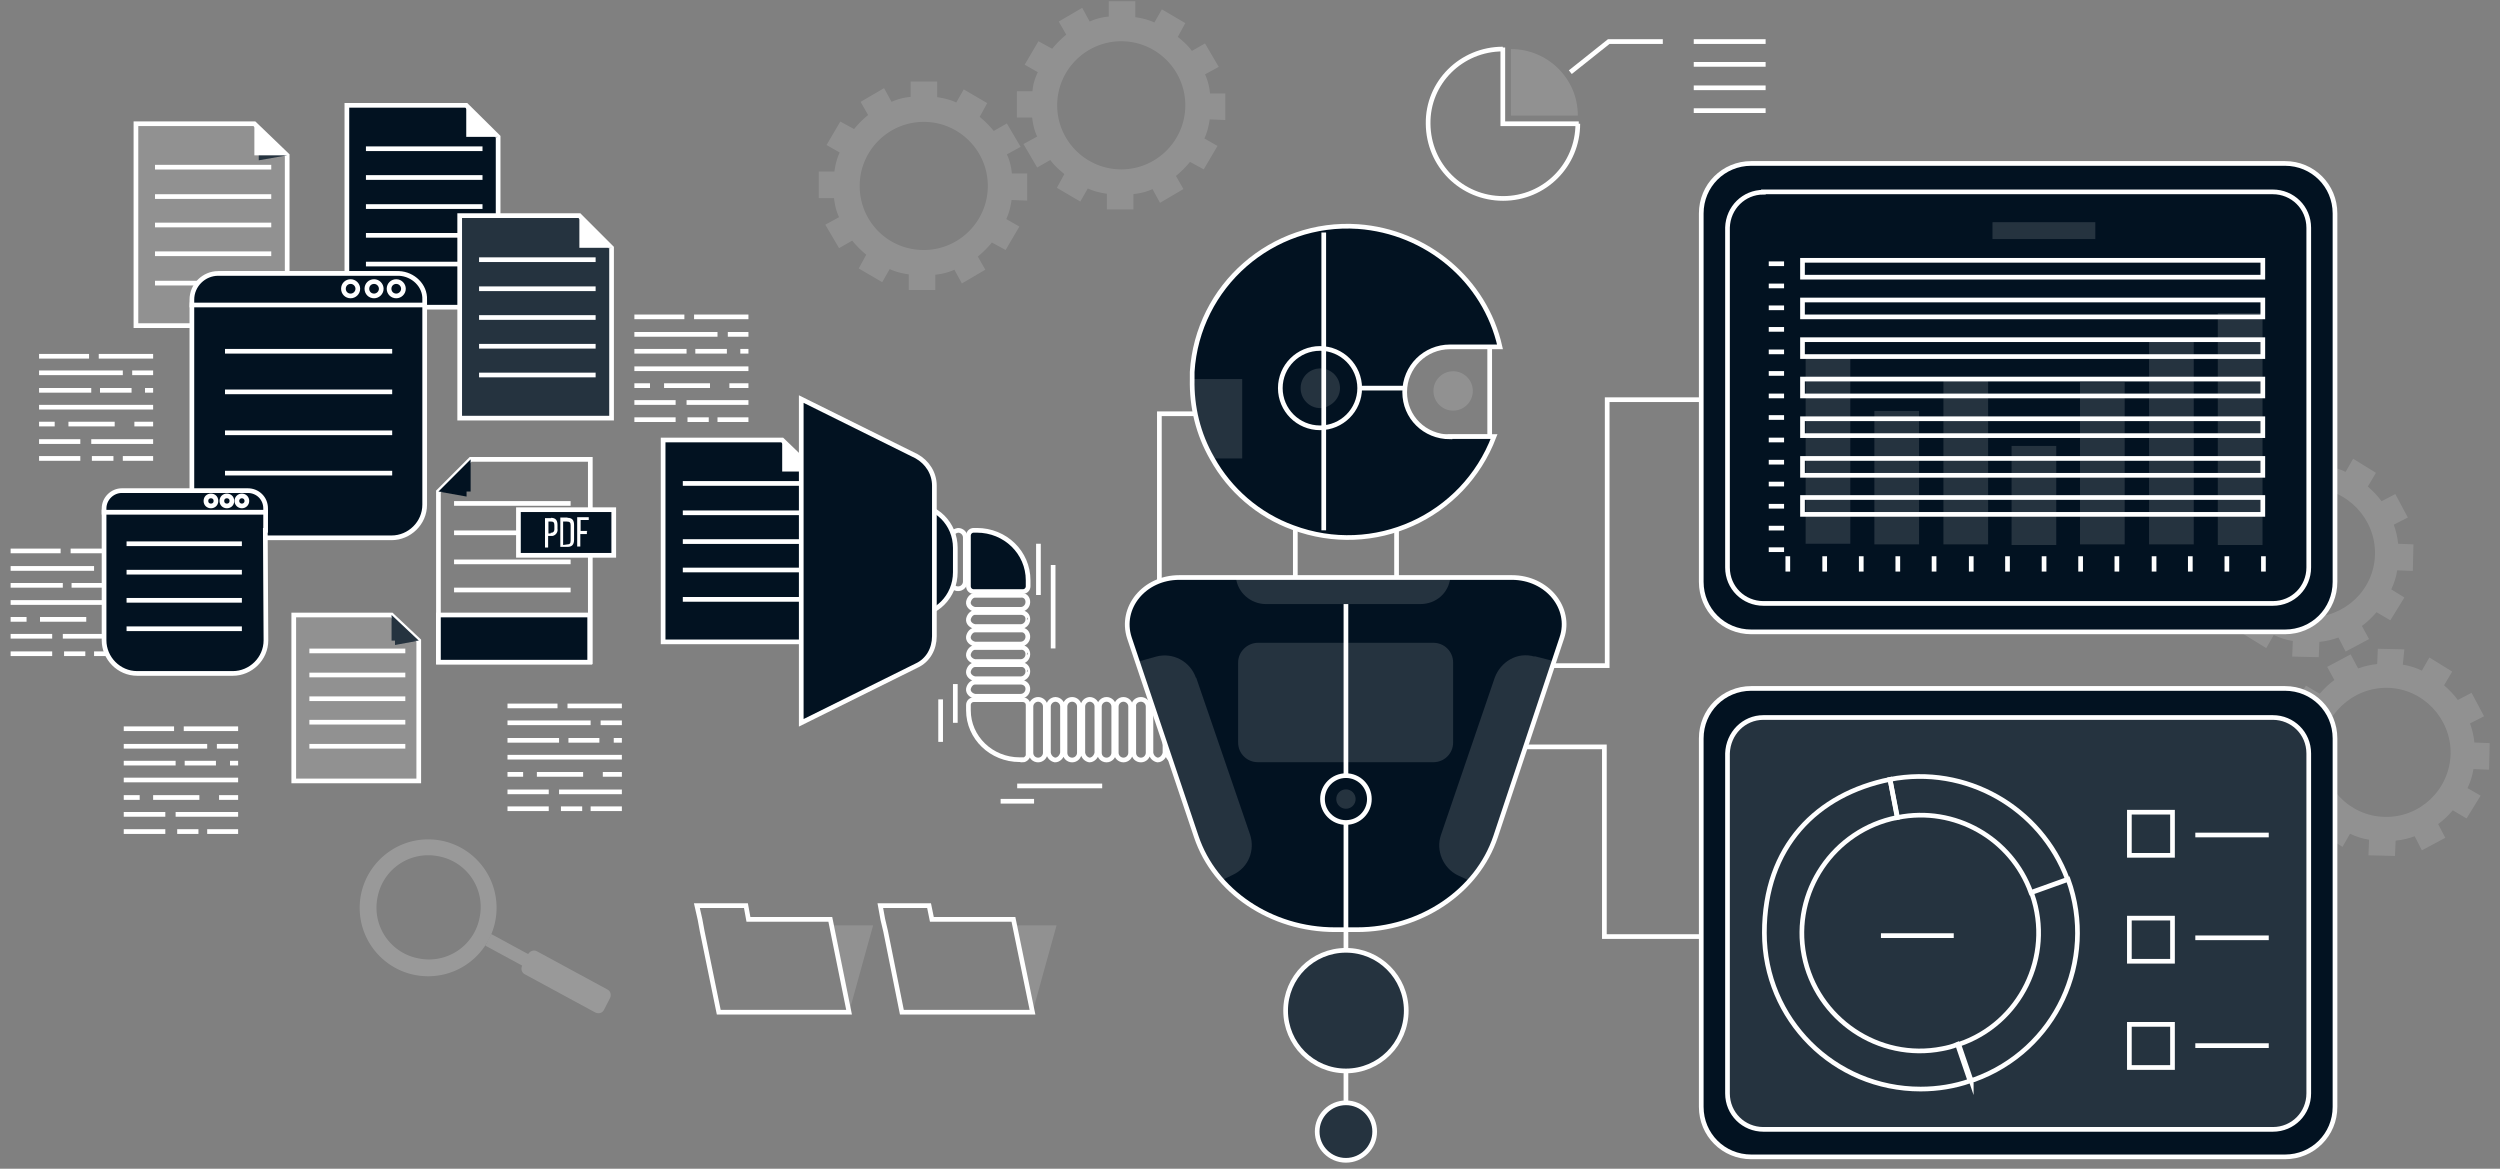
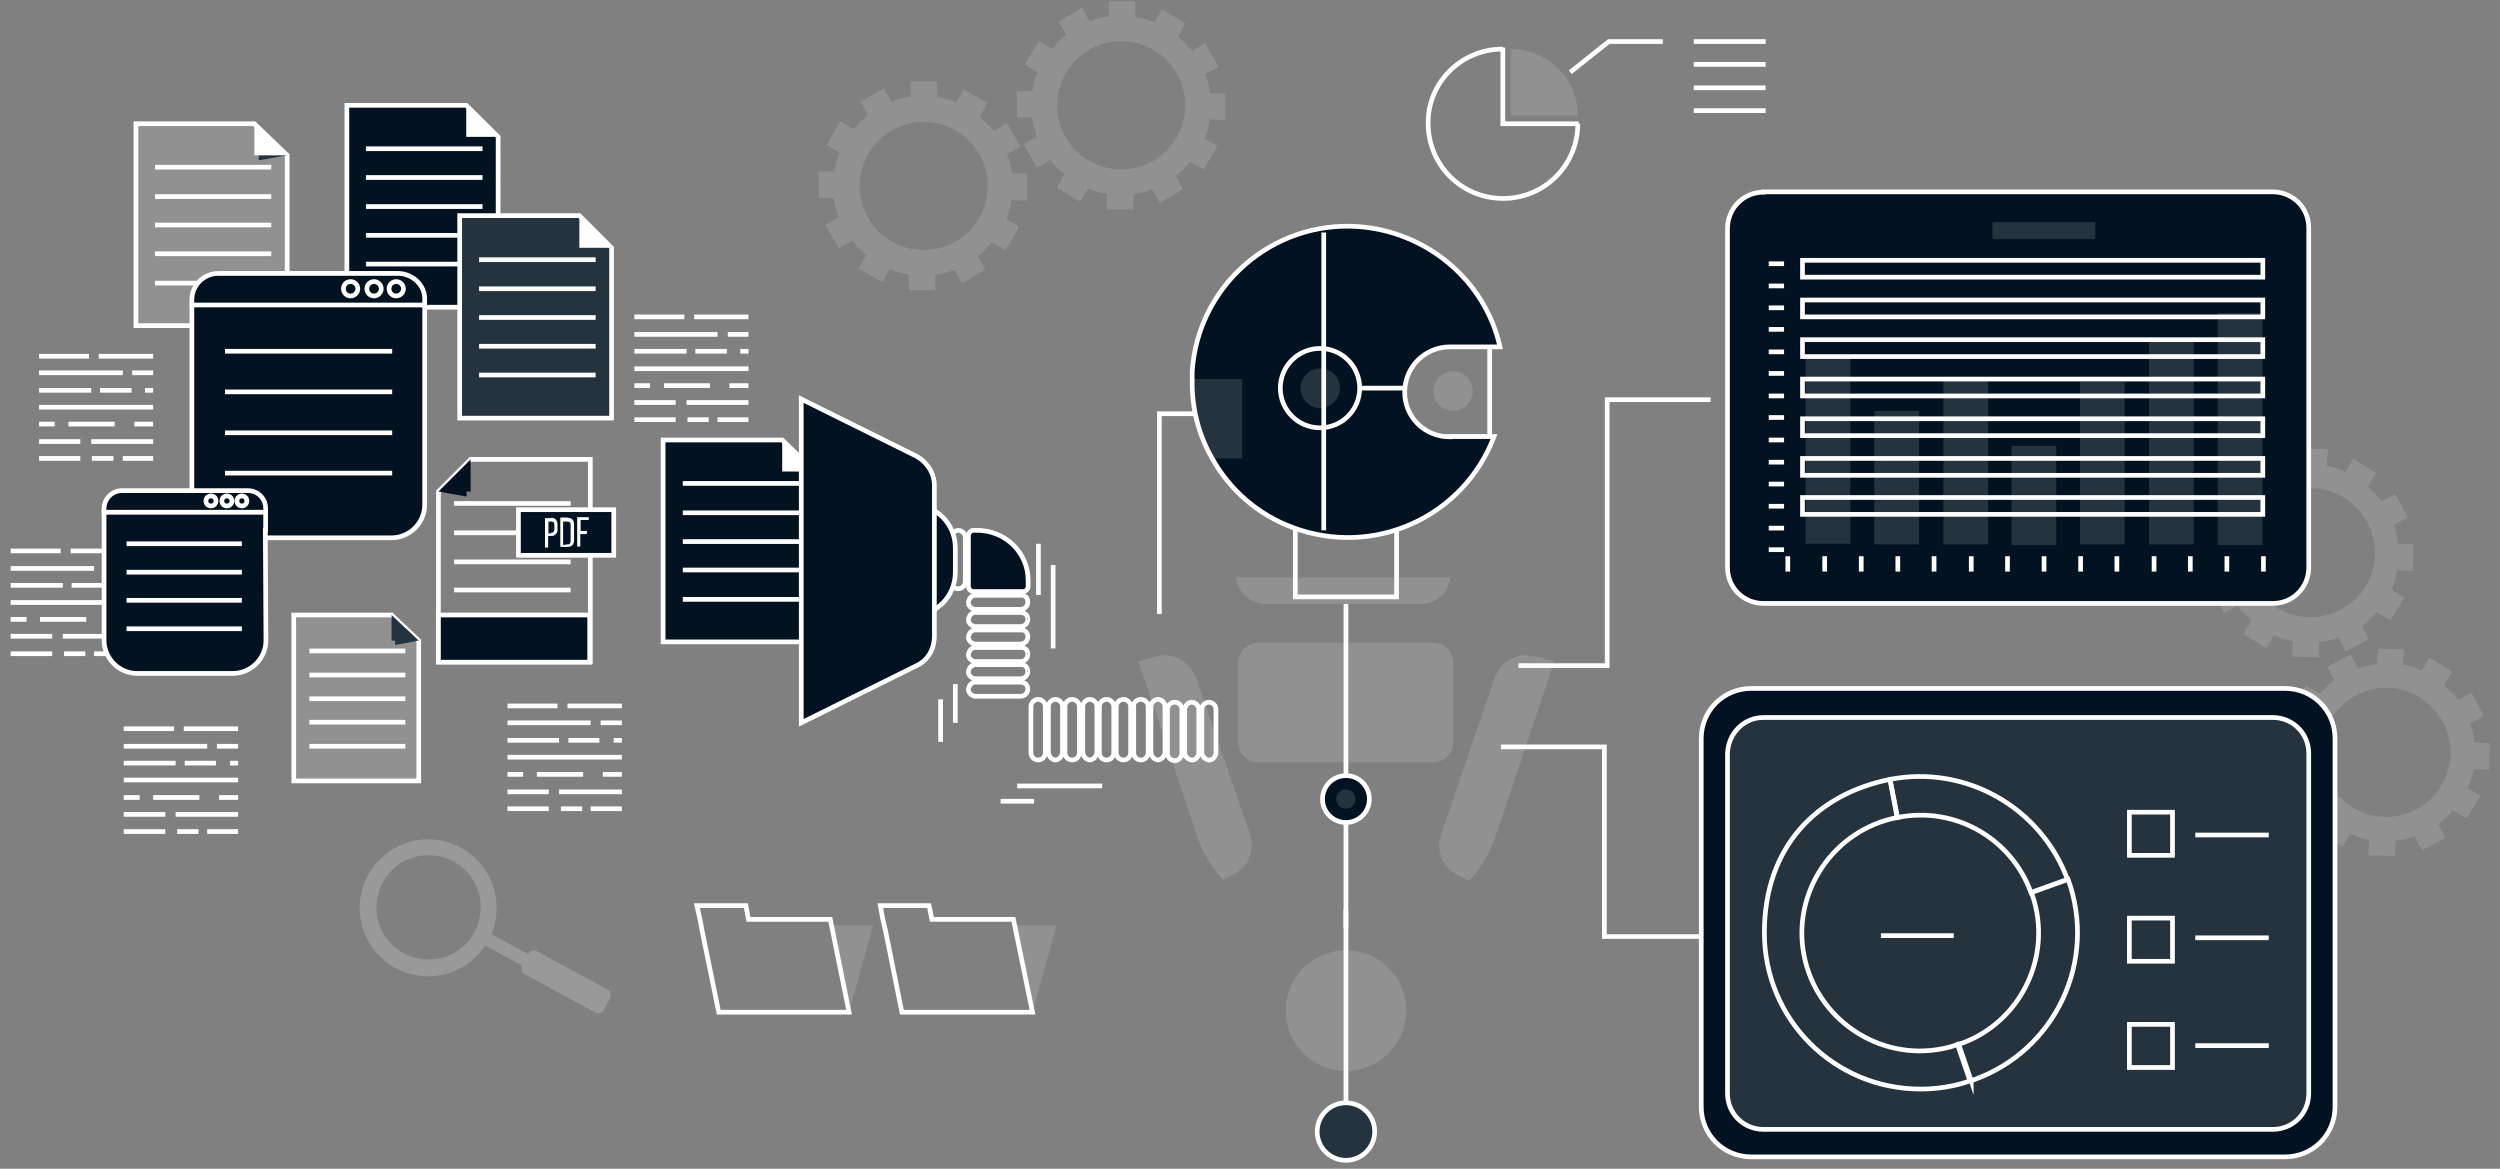
<svg xmlns="http://www.w3.org/2000/svg" id="Livello_1" version="1.1" viewBox="0 0 800 374">
  <rect x="0" y="0" width="800" height="374" fill="#808080" stroke="none" />
  <defs>
    <style>.st1{isolation:isolate;opacity:.2}.st2,.st3{fill:#021221}.st2,.st4{stroke:#fff;stroke-miterlimit:10;stroke-width:1.5px}.st1{fill-opacity:.7}.st1,.st5{fill:#fff}.st4{fill:none}</style>
  </defs>
  <path class="st1" d="m769.4 207.8-8.5-.2-.2 4.9c-2.1.2-4.2.7-6.1 1.4l-2.4-4.5-7.5 4 2.3 4.2c-1.7 1.2-3.3 2.8-4.7 4.4l-4.4-2.6-4.5 7.3 4 2.4c-.9 1.9-1.6 4-1.9 6.1l-5-.2-.2 8.5 4.9.2c.2 2.1.7 4.2 1.4 6.1l-4.5 2.4 4 7.5 4.4-2.3c1.2 1.7 2.8 3.3 4.4 4.7l-2.6 4.4 7.3 4.5 2.4-4.2c1.9.9 4 1.6 6.1 1.9l-.2 5 8.5.2.2-4.9c2.1-.2 4.2-.7 6.1-1.4l2.3 4.5 7.5-4-2.3-4.4c1.7-1.2 3.3-2.8 4.7-4.4l4.4 2.6 4.5-7.3-4.2-2.4c.9-1.9 1.6-4 1.9-6.1l5 .2.2-8.5-4.9-.2c-.2-2.1-.7-4.2-1.4-6.1l4.5-2.3-4-7.5-4.4 2.3c-1.2-1.7-2.8-3.3-4.4-4.7l2.6-4.4-7.3-4.5-2.4 4.2c-1.9-.9-4-1.6-6.1-1.9l.5-5zm-6.3 53.6c-11.3-.2-20.4-9.8-20.2-21.1s9.8-20.4 21.1-20.2c11.3.2 20.4 9.8 20.2 21.1-.3 11.5-9.8 20.5-21.1 20.2zM745 143.7l-8.5-.2-.2 4.9c-2.1.2-4.2.7-6.1 1.4l-2.4-4.5-7.5 4 2.3 4.4c-1.7 1.2-3.3 2.8-4.7 4.4l-4.4-2.6-4.5 7.3 4 2.6c-.9 1.9-1.6 4-1.9 6.1l-5-.2-.2 8.5 4.9.2c.2 2.1.7 4.2 1.4 6.3l-4.5 2.3 4 7.5 4.4-2.3c1.2 1.7 2.8 3.3 4.4 4.7l-2.6 4.4 7.3 4.5 2.4-4.2c1.9.9 4 1.6 6.1 1.9l-.2 5 8.5.2.2-4.9c2.1-.2 4.2-.7 6.1-1.4l2.3 4.5 7.5-4-2.3-4.2c1.7-1.2 3.3-2.8 4.7-4.4l4.4 2.6 4.5-7.3-4.2-2.6c.9-1.9 1.6-4 1.9-6.1l5 .2.2-8.5-4.9-.2c-.2-2.1-.7-4.2-1.4-6.1l4.5-2.3-4-7.5-4.4 2.3c-1.2-1.7-2.8-3.3-4.4-4.7l2.6-4.4-7.3-4.5-2.4 4.2c-1.9-.9-4-1.6-6.1-1.9l.5-5.4zm-6.1 53.8c-11.3-.2-20.4-9.8-20.2-21.1.2-11.3 9.8-20.4 21.1-20.2 11.3.2 20.4 9.8 20.2 21.1-.2 11.5-9.8 20.4-21.1 20.2z" />
  <path class="st2" d="M560.4 220.3h170.8c8.9 0 16 7.1 16 16v117.9c0 8.9-7.1 16-16 16H560.4c-8.9 0-16-7.1-16-16V236.3c0-8.9 7.1-16 16-16zM159.4 98.3H111V33.7h38.2l10.2 10.1v54.5z" />
  <path class="st3" d="M150.4 42.6v2.7l9-1.5-9-1.2z" />
  <path class="st4" d="M117.1 47.6h37.3M117.1 56.8h37.3M117.1 66.1h37.3M117.1 75.3h37.3M117.1 84.5h37.3M22.6 176.3H40M3.4 176.3h16M33.2 181.9H40M3.4 181.9h26.7M37.2 187.3H40M22.9 187.3h10M3.4 187.3h16.7M3.4 192.8H40M33.9 198.2H40M12.8 198.2h14.8M3.4 198.2h5.1M20.1 203.6H40M3.4 203.6h13.3M30.1 209.2H40M20.5 209.2h6.8M3.4 209.2h13.3M134 249.9H94v-53.1h31.3l8.7 8.2v44.9z" />
  <path class="st3" d="M126.4 204.1v2.3l7.6-1.4-7.6-.9z" />
  <path class="st3" d="M125.3 196.8v8.2h8.7l-8.7-8.2z" />
  <path class="st4" d="M99 208.3h30.7M99 216h30.7M99 223.6h30.7M99 231.1h30.7M99 238.8h30.7M91.9 104.2H43.5V39.6h37.9l10.5 10.1v54.5z" />
  <path class="st3" d="M82.8 48.7v2.6l9.1-1.6-9.1-1z" />
  <path class="st4" d="M49.6 53.5h37.2M49.6 62.9h37.2M49.6 72h37.2M49.6 81.2h37.2M49.6 90.6h37.2" />
  <path class="st2" d="M195.7 133.8h-48.6V69h38.3l10.3 10.3v54.5z" />
  <path class="st3" d="M186.6 78.3v2.6l9.1-1.6-9.1-1z" />
  <path class="st4" d="M153.3 83.1h37.3M153.3 92.4h37.3M153.3 101.6h37.3M153.3 110.8h37.3M153.3 120h37.3" />
  <path class="st2" d="M260.8 205.4h-48.6v-64.6h38.1l10.5 10.1v54.5z" />
  <path class="st3" d="M251.7 149.8v2.6l9.1-1.5-9.1-1.1z" />
  <path class="st5" d="M250.3 140.8v10.1h10.5l-10.5-10.1z" />
  <path class="st4" d="M218.5 154.7h37.2M218.5 164.1h37.2M218.5 173.3h37.2M218.5 182.4h37.2M218.5 191.8h37.2M58.8 233.2h17.4M39.6 233.2h16.1M69.4 238.8h6.8M39.6 238.8h26.7M73.6 244.2h2.6M59.1 244.2h10M39.6 244.2h16.6M39.6 249.6h36.6M70.1 255.2h6.1M49 255.2h14.8M39.6 255.2h5.1M56.2 260.6h20M39.6 260.6h13.3M66.3 266.1h9.9M56.7 266.1h6.8M39.6 266.1h13.3M181.6 225.9H199M162.4 225.9h16M192.2 231.3h6.8M162.4 231.3H189M196.4 236.9h2.6M181.9 236.9h9.9M162.4 236.9h16.5M162.4 242.3H199M192.9 247.8h6.1M171.8 247.8h14.8M162.4 247.8h5M178.9 253.4H199M162.4 253.4h13.2M189 258.8h10M179.5 258.8h6.8M162.4 258.8h13.2M222.1 101.4h17.4M203 101.4h16M232.9 107h6.6M203 107h26.6M236.9 112.4h2.6M222.5 112.4h10.1M203 112.4h16.7M203 118h36.5M233.4 123.4h6.1M212.5 123.4h14.7M203 123.4h5M219.7 128.8h19.8M203 128.8h13.2M229.6 134.3h9.9M220 134.3h6.8M203 134.3h13.2M31.6 114H49M12.5 114h16M42.3 119.3H49M12.5 119.3h26.8M46.4 124.9H49M32 124.9h10.1M12.5 124.9h16.7M12.5 130.3H49M43 135.7h6M21.9 135.7h14.8M12.5 135.7h5M29.2 141.3H49M12.5 141.3h13.2M39.3 146.7H49M29.4 146.7h6.9M12.5 146.7h13.2M140.3 157.3v54.5h48.6V147h-38.3l-10.3 10.3z" />
  <path class="st3" d="M149.3 156.3v2.6l-9-1.6 9-1z" />
  <path class="st3" d="M150.6 147v10.3h-10.3l10.3-10.3z" />
  <path class="st4" d="M182.6 161.1h-37.3M182.6 170.5h-37.3M182.6 179.8h-37.3M182.6 188.8h-37.3" />
  <path class="st2" d="M140.3 196.8h48.4v15.1h-48.4zM165.9 163.1h30.5v14.6h-30.5z" />
  <path class="st5" d="M176.3 165.7c1.6 0 2.1.9 2.1 2.3v1.2c.2 1-.5 2.1-1.6 2.3h-1.4v3.7h-1v-9.4h1.9zm-.1 4.8c.7 0 1.2-.3 1.2-1.2v-1.2c0-.9-.3-1.2-1-1.2h-.9v3.8h.7v-.2zM181.6 165.7c1.6 0 2.1.9 2.1 2.3v4.7c0 1.6-.7 2.3-2.1 2.3h-2.3v-9.4h2.3v.2zm0 8.5c.7 0 1-.3 1-1.2v-4.9c0-.9-.3-1.2-1.2-1.2h-1.2v7.5l1.4-.2zM187.8 170v.9h-2.1v4h-1v-9.4h3.7v.9h-2.6v3.5h2.1v.2z" />
  <path class="st1" d="M328.7 64.2v-8.7h-4.9c-.2-2.1-.7-4.2-1.6-6.1l4.4-2.4-4.4-7.5-4.2 2.4a31.9 31.9 0 0 0-4.5-4.5l2.4-4.4-7.5-4.4-2.4 4.2c-1.9-.9-4-1.4-6.1-1.7v-5h-8.5V31c-2.1.2-4.2.7-6.1 1.6l-2.4-4.4-7.5 4.4 2.4 4.2a31.9 31.9 0 0 0-4.5 4.5l-4.4-2.4-4.4 7.5 4.2 2.4c-.9 1.9-1.4 4-1.7 6.1h-5v8.5h4.9c.2 2.1.7 4.2 1.6 6.1l-4.4 2.4 4.4 7.5 4.2-2.4c1.4 1.7 2.8 3.1 4.5 4.5l-2.4 4.4 7.5 4.4 2.4-4.2c1.9.9 4 1.4 6.1 1.7v5h8.5v-4.9c2.1-.2 4.2-.7 6.1-1.6l2.4 4.4 7.5-4.4-2.4-4.2c1.7-1.4 3.1-2.8 4.5-4.5l4.4 2.4 4.4-7.5-4.2-2.4c.9-1.9 1.4-4 1.7-6.1l5 .2zm-53.6-4.7c0-11.3 9.2-20.5 20.5-20.5s20.5 9.2 20.5 20.5S306.9 80 295.6 80c-11.5 0-20.5-9.2-20.5-20.5zM392.1 38.4v-8.5h-4.9c-.2-2.1-.7-4.2-1.6-6.1l4.4-2.4-4.4-7.5-4.2 2.4c-1.2-1.7-2.8-3.1-4.5-4.5l2.4-4.4-7.5-4.4-2.4 4.2c-1.9-.9-4-1.4-6.1-1.7V.4h-8.5v4.9c-2.1.2-4.2.7-6.1 1.6l-2.4-4.4-7.5 4.4 2.4 4.2a31.9 31.9 0 0 0-4.5 4.5l-4.4-2.4-4.4 7.5 4.2 2.4c-.9 1.9-1.6 4-1.7 6.1h-5v8.4h4.9c.2 2.1.7 4.2 1.6 6.1l-4.4 2.4 4.4 7.5 4.2-2.4c1.2 1.7 2.8 3.1 4.5 4.5l-2.4 4.4 7.5 4.4 2.4-4.2c1.9.9 4 1.4 6.1 1.7v5h8.5v-4.9c2.1-.2 4.2-.7 6.1-1.6l2.4 4.4 7.5-4.4-2.4-4.2c1.7-1.4 3.1-2.8 4.5-4.5l4.4 2.4 4.4-7.5-4.2-2.4c.9-1.9 1.4-4 1.7-6.1l5 .2zm-53.8-4.7c0-11.3 9.2-20.5 20.5-20.5s20.5 9.2 20.5 20.5-9.2 20.5-20.5 20.5-20.5-9.2-20.5-20.5z" />
  <g style="isolation:isolate;opacity:.2">
    <path class="st5" d="M137 268.6c-12 0-21.9 9.8-21.9 21.9s9.8 21.9 21.9 21.9 21.9-9.8 21.9-21.9-9.8-21.9-21.9-21.9zm-3 38.1a16.5 16.5 0 0 1-13.2-19.5c1.7-9.1 10.4-15 19.5-13.2 9.1 1.7 15 10.4 13.2 19.5a16.5 16.5 0 0 1-19.5 13.2z" />
    <path class="st5" d="m169 305.3-11.8-6.4-1.9 3.7 11.8 6.4c-.5 1-.2 2.3.9 2.8l22.5 12.2c1 .5 2.3.2 2.8-.9l1.9-3.7c.5-1 .2-2.3-.9-2.8l-22.5-12.2c-.9-.5-2.1-.2-2.8.9z" />
  </g>
  <path class="st4" d="M504.9 39.6c0 13.2-10.6 23.9-23.9 23.9s-23.9-10.6-24-23.9c-.2-13.2 10.6-23.9 23.9-23.9" />
  <path class="st1" d="M504.9 37h-21.4V15.7c11.7 0 21.4 9.4 21.4 21.2z" />
  <path class="st4" d="m502.5 23.1 12.3-9.8h17.3M542 13.3h23M542 20.6h23M542 28.1h23M542 35.4h23M239.5 294.2l-.8-4.4H223l1 4.4.7 3.8 5.3 25.9h41.7l-6-29.7h-26.2z" />
  <path class="st1" d="m271.7 323.9 7.7-27.8h-13.1" />
  <path class="st4" d="m298.2 294.2-.9-4.4h-15.6l.8 4.4.9 3.8 5.2 25.9h41.8l-6.1-29.7h-26.1z" />
  <path class="st1" d="m330.4 323.9 7.7-27.8H325" />
  <path class="st4" d="M386.8 224.7c1.2 0 2.3 1 2.3 2.3v14.1c-.2 1.2-1.2 2.3-2.4 2.1-1-.2-1.9-1-2.1-2.1V227c0-1.2 1-2.3 2.3-2.3zM381.3 224.7c1.2 0 2.3 1 2.3 2.3v14.1c-.2 1.2-1.2 2.3-2.4 2.1-1-.2-1.9-1-2.1-2.1V227c.2-1.2 1-2.3 2.3-2.3zM375.9 224.7c1.2 0 2.3 1 2.3 2.3v14.1c0 1.2-1 2.3-2.3 2.3-1.2 0-2.3-1-2.3-2.3V227c0-1.2 1-2.3 2.3-2.3zM370.5 223.8c1.2 0 2.3 1 2.3 2.3v14.8c-.2 1.2-1.2 2.3-2.4 2.3-1-.2-1.9-1-2.1-2.3v-14.8c0-1.2 1-2.3 2.3-2.3zM365.1 223.8c1.2 0 2.3 1 2.3 2.3v14.8c0 1.2-1 2.3-2.3 2.3s-2.3-1-2.3-2.3v-14.8c-.2-1.2.9-2.3 2.3-2.3zM359.5 223.8c1.2 0 2.3 1 2.3 2.3v14.8c0 1.2-1 2.3-2.3 2.3-1.2 0-2.3-1-2.3-2.3v-14.8c0-1.2 1-2.3 2.3-2.3zM354.1 223.8c1.2 0 2.3 1 2.3 2.3v14.8c0 1.2-1 2.3-2.3 2.3s-2.3-1-2.3-2.3v-14.8c0-1.2 1-2.3 2.3-2.3zM348.7 223.8c1.2 0 2.3 1 2.3 2.3v14.8c-.2 1.2-1.2 2.3-2.4 2.3-1-.2-1.9-1-2.1-2.3v-14.8c0-1.2 1-2.3 2.3-2.3zM343.1 223.8c1.2 0 2.3 1 2.3 2.3v14.8c0 1.2-1 2.3-2.3 2.3s-2.3-1-2.3-2.3v-14.8c0-1.2.9-2.3 2.3-2.3zM337.7 223.8c1.2 0 2.3 1 2.3 2.3v14.8c-.2 1.2-1.2 2.3-2.4 2.3-1-.2-1.9-1-2.1-2.3v-14.8c0-1.2 1-2.3 2.3-2.3zM332.2 223.8c1.2 0 2.3 1 2.3 2.3v14.8c0 1.2-1 2.3-2.3 2.3s-2.3-1-2.3-2.3v-14.8c0-1.2 1-2.3 2.3-2.3zM328.9 220.5c0 1.2-1 2.3-2.3 2.3H312c-1.2-.2-2.3-1.2-2.1-2.4.2-1 1-2.1 2.1-2.1h14.6c1.4 0 2.4 1 2.3 2.3zM328.9 214.9c0 1.2-1 2.3-2.3 2.3H312c-1.2-.2-2.3-1.2-2.1-2.4.2-1 1-2.1 2.1-2.1h14.6c1.4-.2 2.4 1 2.3 2.3q.2 0 0 0zM328.9 209.4c0 1.2-1 2.3-2.3 2.3H312c-1.2-.2-2.3-1.2-2.1-2.4.2-1 1-2.1 2.1-2.1h14.6c1.4-.2 2.4 1 2.3 2.3q.2 0 0 0zM328.9 203.8c0 1.2-1 2.3-2.3 2.3H312c-1.2-.2-2.3-1.2-2.1-2.4.2-1 1-2.1 2.1-2.1h14.6c1.4-.2 2.4 1 2.3 2.3zM328.9 198.2c0 1.2-1 2.3-2.3 2.3H312c-1.2-.2-2.3-1.2-2.1-2.4.2-1 1-2.1 2.1-2.1h14.6c1.4 0 2.4.9 2.3 2.3q.2 0 0 0zM328.9 192.7c0 1.2-1 2.3-2.3 2.3H312c-1.2-.2-2.3-1.2-2.1-2.4.2-1 1-2.1 2.1-2.1h14.6c1.4-.2 2.4.9 2.3 2.3zM306.6 169.7c1.2 0 2.3 1 2.3 2.3v14.1c0 1.2-1 2.3-2.3 2.3s-2.3-1-2.3-2.3V172c0-1 .9-2.1 2.3-2.3zM301 169.7c1.2 0 2.3 1 2.3 2.3v14.1c0 1.2-1 2.3-2.3 2.3s-2.3-1-2.3-2.3V172c0-1 1-2.1 2.3-2.3q0 .2 0 0zM295.6 169.7c1.2 0 2.3 1 2.3 2.3v14.1c0 1.2-1 2.3-2.3 2.3-1.2 0-2.3-1-2.3-2.3V172c.2-1 1.2-2.1 2.3-2.3z" />
  <path class="st2" d="M291.9 197v-35.5c7.7 0 13.8 6.1 13.8 13.8v7.8c0 7.8-6.1 13.9-13.8 13.9z" />
  <path class="st2" d="m256.4 231.3 36.9-18.3c3.7-1.7 5.7-5.4 5.7-9.4v-48.2c0-4-2.3-7.5-5.7-9.4l-36.9-18.3v103.6z" />
  <path class="st4" d="M325.5 251.5h27.2M320.2 256.4h10.7M337 180.8v26.7M332.3 190.4V174M301 223.8v13.6M305.7 218.9v12.4M540.2 127.9h7.2M485.9 213h28.4v-85.1h25.9M480.3 239h33.1v60.7h31M378.1 132.4H371v64.1M383.5 132.4h-5.4M414.5 156.4h32.4V191h-32.4zM445 108.6h31.7v31.2H445z" />
  <path class="st2" d="M464 139.7h14.1c-9.8 25.8-38.5 38.8-64.4 29.1-11-4-20.2-12-25.8-22.1-4.5-7.8-6.6-16.5-6.4-25.4V119c1.7-27.5 25.6-48.4 53.1-46.5 21.9 1.6 40.6 17.1 45.4 38.5h-16c-8 0-14.5 6.4-14.5 14.5 0 8 6.4 14.3 14.5 14.3z" />
  <path class="st4" d="M435.1 124.2h14.4M423.6 74.4v95.3" />
  <circle class="st4" cx="422.4" cy="124.2" r="12.7" />
  <path class="st1" d="M428.8 124.2c0-3.5-2.8-6.3-6.3-6.3s-6.3 2.8-6.3 6.3 2.8 6.4 6.3 6.4c3.5-.2 6.3-3.1 6.3-6.4z" />
  <circle class="st1" cx="465" cy="125.1" r="6.3" />
  <path class="st1" d="M397.5 121.3v25.4h-9.8c-4.5-7.8-6.6-16.5-6.4-25.4h16.2z" />
  <path class="st4" d="M430.7 290.9v75" />
-   <circle class="st2" cx="430.7" cy="323.4" r="19.3" />
  <circle class="st2" cx="430.7" cy="362.1" r="9.2" />
-   <path class="st2" d="m499.8 204.1-21.2 63.6c-5.9 17.6-24 29.8-44.4 29.8h-7c-20.4 0-38.5-12.2-44.4-29.8l-21.4-63.6c-3.1-9.6 4.7-19.3 16-19.3h106.4c11.3 0 19.2 9.8 16 19.3z" />
  <path class="st1" d="M491 210.1c-5.4-1.6-10.8 1.6-12.7 6.8l-17.2 50.3c-1.7 5 .7 10.6 5.4 12.9l3.7 1.7c3.7-4 6.6-8.9 8.4-14.3l18.8-55.9-6.3-1.6zM382.7 216.9c-1.9-5.4-7.5-8.2-12.7-6.8l-5.7 1.6 18.8 55.9c1.7 5.2 4.5 9.9 8.2 13.9l3.3-1.6c4.9-2.3 7.1-7.8 5.4-12.9l-17.2-50.1zM464.1 184.8c-.5 4.9-4.5 8.5-9.6 8.5h-49.4c-4.9 0-9.1-3.7-9.6-8.5h68.6z" />
  <path class="st4" d="M430.7 297.1V193.3" />
  <path class="st1" d="M402.5 205.7h56.2c3.5 0 6.3 2.8 6.3 6.3v25.6c0 3.5-2.8 6.3-6.3 6.3h-56.2c-3.5 0-6.3-2.8-6.3-6.3V212c0-3.5 3-6.3 6.3-6.3z" />
  <circle class="st2" cx="430.7" cy="255.7" r="7.5" />
  <circle class="st1" cx="430.7" cy="255.7" r="3.1" />
-   <path class="st2" d="M560.4 52.3h170.8c8.9 0 16 7.1 16 16v117.9c0 8.9-7.1 16-16 16H560.4c-8.9 0-16-7.1-16-16V68.3c0-8.9 7.1-16 16-16z" />
  <path class="st2" d="M564.3 61.4h163c6.3 0 11.5 5 11.5 11.5v108.7c0 6.3-5 11.5-11.5 11.5h-163c-6.3 0-11.5-5-11.5-11.5V72.8c.2-6.3 5.2-11.3 11.5-11.3z" />
  <path class="st4" d="M576.8 83.3h147.3v5.4H576.8zM576.8 96h147.3v5.4H576.8zM576.8 108.7h147.3v5.4H576.8zM576.8 121.3h147.3v5.4H576.8zM576.8 134h147.3v5.4H576.8zM576.8 146.7h147.3v5.4H576.8zM576.8 159.2h147.3v5.4H576.8z" />
  <path class="st1" d="M577.8 114.8h14.3V174h-14.3zM599.8 131.5h14.3v42.7h-14.3zM621.9 121.3h14.3v52.9h-14.3zM643.7 142.7H658v31.7h-14.3zM665.6 122.3h14.3v51.9h-14.3zM687.7 108.6H702v65.6h-14.3zM709.7 100.2H724v74.2h-14.3z" />
  <path class="st4" d="M566 84.4h4.9M566 91.5h4.9M566 98.5h4.9M566 105.4h4.9M566 112.6h4.9M566 119.5h4.9M566 126.7h4.9M566 133.6h4.9M566 140.8h4.9M566 147.9h4.9M566 154.9h4.9M566 162h4.9M566 169h4.9M566 175.9h4.9M724.3 178v4.9M712.6 178v4.9M700.9 178v4.9M689.3 178v4.9M677.4 178v4.9M665.8 178v4.9M654.1 178v4.9M642.4 178v4.9M630.8 178v4.9M618.9 178v4.9M607.3 178v4.9M595.6 178v4.9M583.9 178v4.9M572.1 178v4.9" />
  <path class="st1" d="M637.6 71.1h32.9v5.4h-32.9z" />
  <path class="st2" d="M564.3 229.6h163c6.3 0 11.5 5 11.5 11.5v108.8c0 6.3-5 11.5-11.5 11.5h-163c-6.3 0-11.5-5-11.5-11.5V241.1c.2-6.4 5.2-11.5 11.5-11.5z" />
  <path class="st4" d="M480.9 15.2v24.4h24.3" />
  <circle class="st1" cx="430.7" cy="323.4" r="19.3" />
  <circle class="st1" cx="430.7" cy="362.1" r="9.2" />
  <path class="st2" d="M311.6 169.7h1c9.1 0 16.4 7.1 16.4 16v1.9c0 .9-.7 1.7-1.7 1.7h-15.7c-.9 0-1.7-.7-1.7-1.7v-16.2c0-.9.7-1.7 1.7-1.7z" />
-   <path class="st4" d="M327.3 243.1h-1c-9.1 0-16.4-7.1-16.4-15.8v-1.7c0-.9.7-1.7 1.7-1.7h15.7c.9 0 1.7.7 1.7 1.7v16c0 .7-.9 1.6-1.7 1.6z" />
  <path class="st1" d="M134 249.9H94v-53.1h31.3l8.7 8.2v44.9zM91.9 104.2H43.5V39.6h37.9l10.5 10.1v54.5zM195.7 133.8h-48.6V69h38.3l10.3 10.3v54.5z" />
  <path class="st2" d="M72 87.5h53.3c5.9 0 10.6 4.9 10.6 10.6v63.4c0 5.9-4.9 10.6-10.6 10.6H72c-5.9 0-10.6-4.9-10.6-10.6V98.1c0-5.7 4.9-10.6 10.6-10.6z" />
  <path class="st2" d="M127.8 87.5h-58c-4.5 0-8.4 3.7-8.4 8.4v1.7h74.5v-1.7c.2-4.5-3.7-8.2-8.2-8.4z" />
  <path class="st4" d="M72 112.4h53.5M72 125.4h53.5M72 138.5h53.5M72 151.4h53.5M114.5 92.4c0-1.2-1-2.3-2.3-2.3s-2.3 1-2.3 2.3 1 2.3 2.3 2.3c1.2 0 2.3-1 2.3-2.3zM122 92.4c0-1.2-1-2.3-2.3-2.3s-2.3 1-2.3 2.3 1 2.3 2.3 2.3c1.2 0 2.3-1 2.3-2.3zM129.1 92.4c0-1.2-1-2.3-2.3-2.3s-2.3 1-2.3 2.3 1 2.3 2.3 2.3c1.2 0 2.3-1 2.3-2.3z" />
  <path class="st2" d="m84.9 169.7.2 35.2c0 5.9-4.9 10.6-10.6 10.6H43.9c-5.9 0-10.6-4.9-10.6-10.6v-41.1H85v5.9z" />
  <path class="st2" d="M79.2 157H39c-3.1 0-5.7 2.6-5.7 5.7v1.2H85v-1.2c0-3.3-2.6-5.7-5.7-5.7z" />
  <path class="st4" d="M40.5 174h36.9M40.5 183.1h36.9M40.5 192.1h36.9M40.5 201.2h36.9" />
  <circle class="st4" cx="67.5" cy="160.3" r="1.6" />
  <circle class="st4" cx="72.6" cy="160.3" r="1.6" />
  <path class="st4" d="M79 160.3c0-.9-.7-1.6-1.6-1.6s-1.6.7-1.6 1.6.7 1.6 1.6 1.6 1.6-.7 1.6-1.6z" />
  <path class="st1" d="M564.3 229.6h163c6.3 0 11.5 5 11.5 11.5v108.8c0 6.3-5 11.5-11.5 11.5h-163c-6.3 0-11.5-5-11.5-11.5V241.1c.2-6.4 5.2-11.5 11.5-11.5z" />
  <path class="st4" d="M614.6 348.5c-27.7 0-50-22.3-50-50s16.9-44.4 40.2-49.1l2.3 12.2c-20.4 4-33.8 23.9-29.8 44.2s23.9 33.8 44.2 29.8c1.6-.3 3.3-.7 4.9-1.4l4 11.7c-4.9 1.7-10.3 2.6-15.8 2.6z" />
  <path class="st4" d="M649.9 285.6c-6.3-17.4-24.4-27.7-42.7-24l-2.4-12.2c24.2-4.7 48.2 8.9 56.8 32l-11.7 4.2zM630.8 345.9l-4-11.7c19.7-6.6 30.3-28.2 23.5-47.9-.2-.2-.2-.3-.2-.7l11.7-4.2c9.4 26.1-4 54.7-30.1 64.1-.5 0-.7.2-.9.3zM681.4 259.9h13.8v13.8h-13.8zM681.4 293.8h13.8v13.8h-13.8zM681.4 327.8h13.8v13.8h-13.8zM702.5 267.2H726M702.5 300.1H726M601.9 299.4h23.3M702.5 334.6H726" />
  <path class="st5" d="M185.4 69v10.3h10.3L185.4 69zM149.2 33.7v10.1h10.2l-10.2-10.1zM81.4 39.6v10.1h10.5L81.4 39.6z" />
</svg>